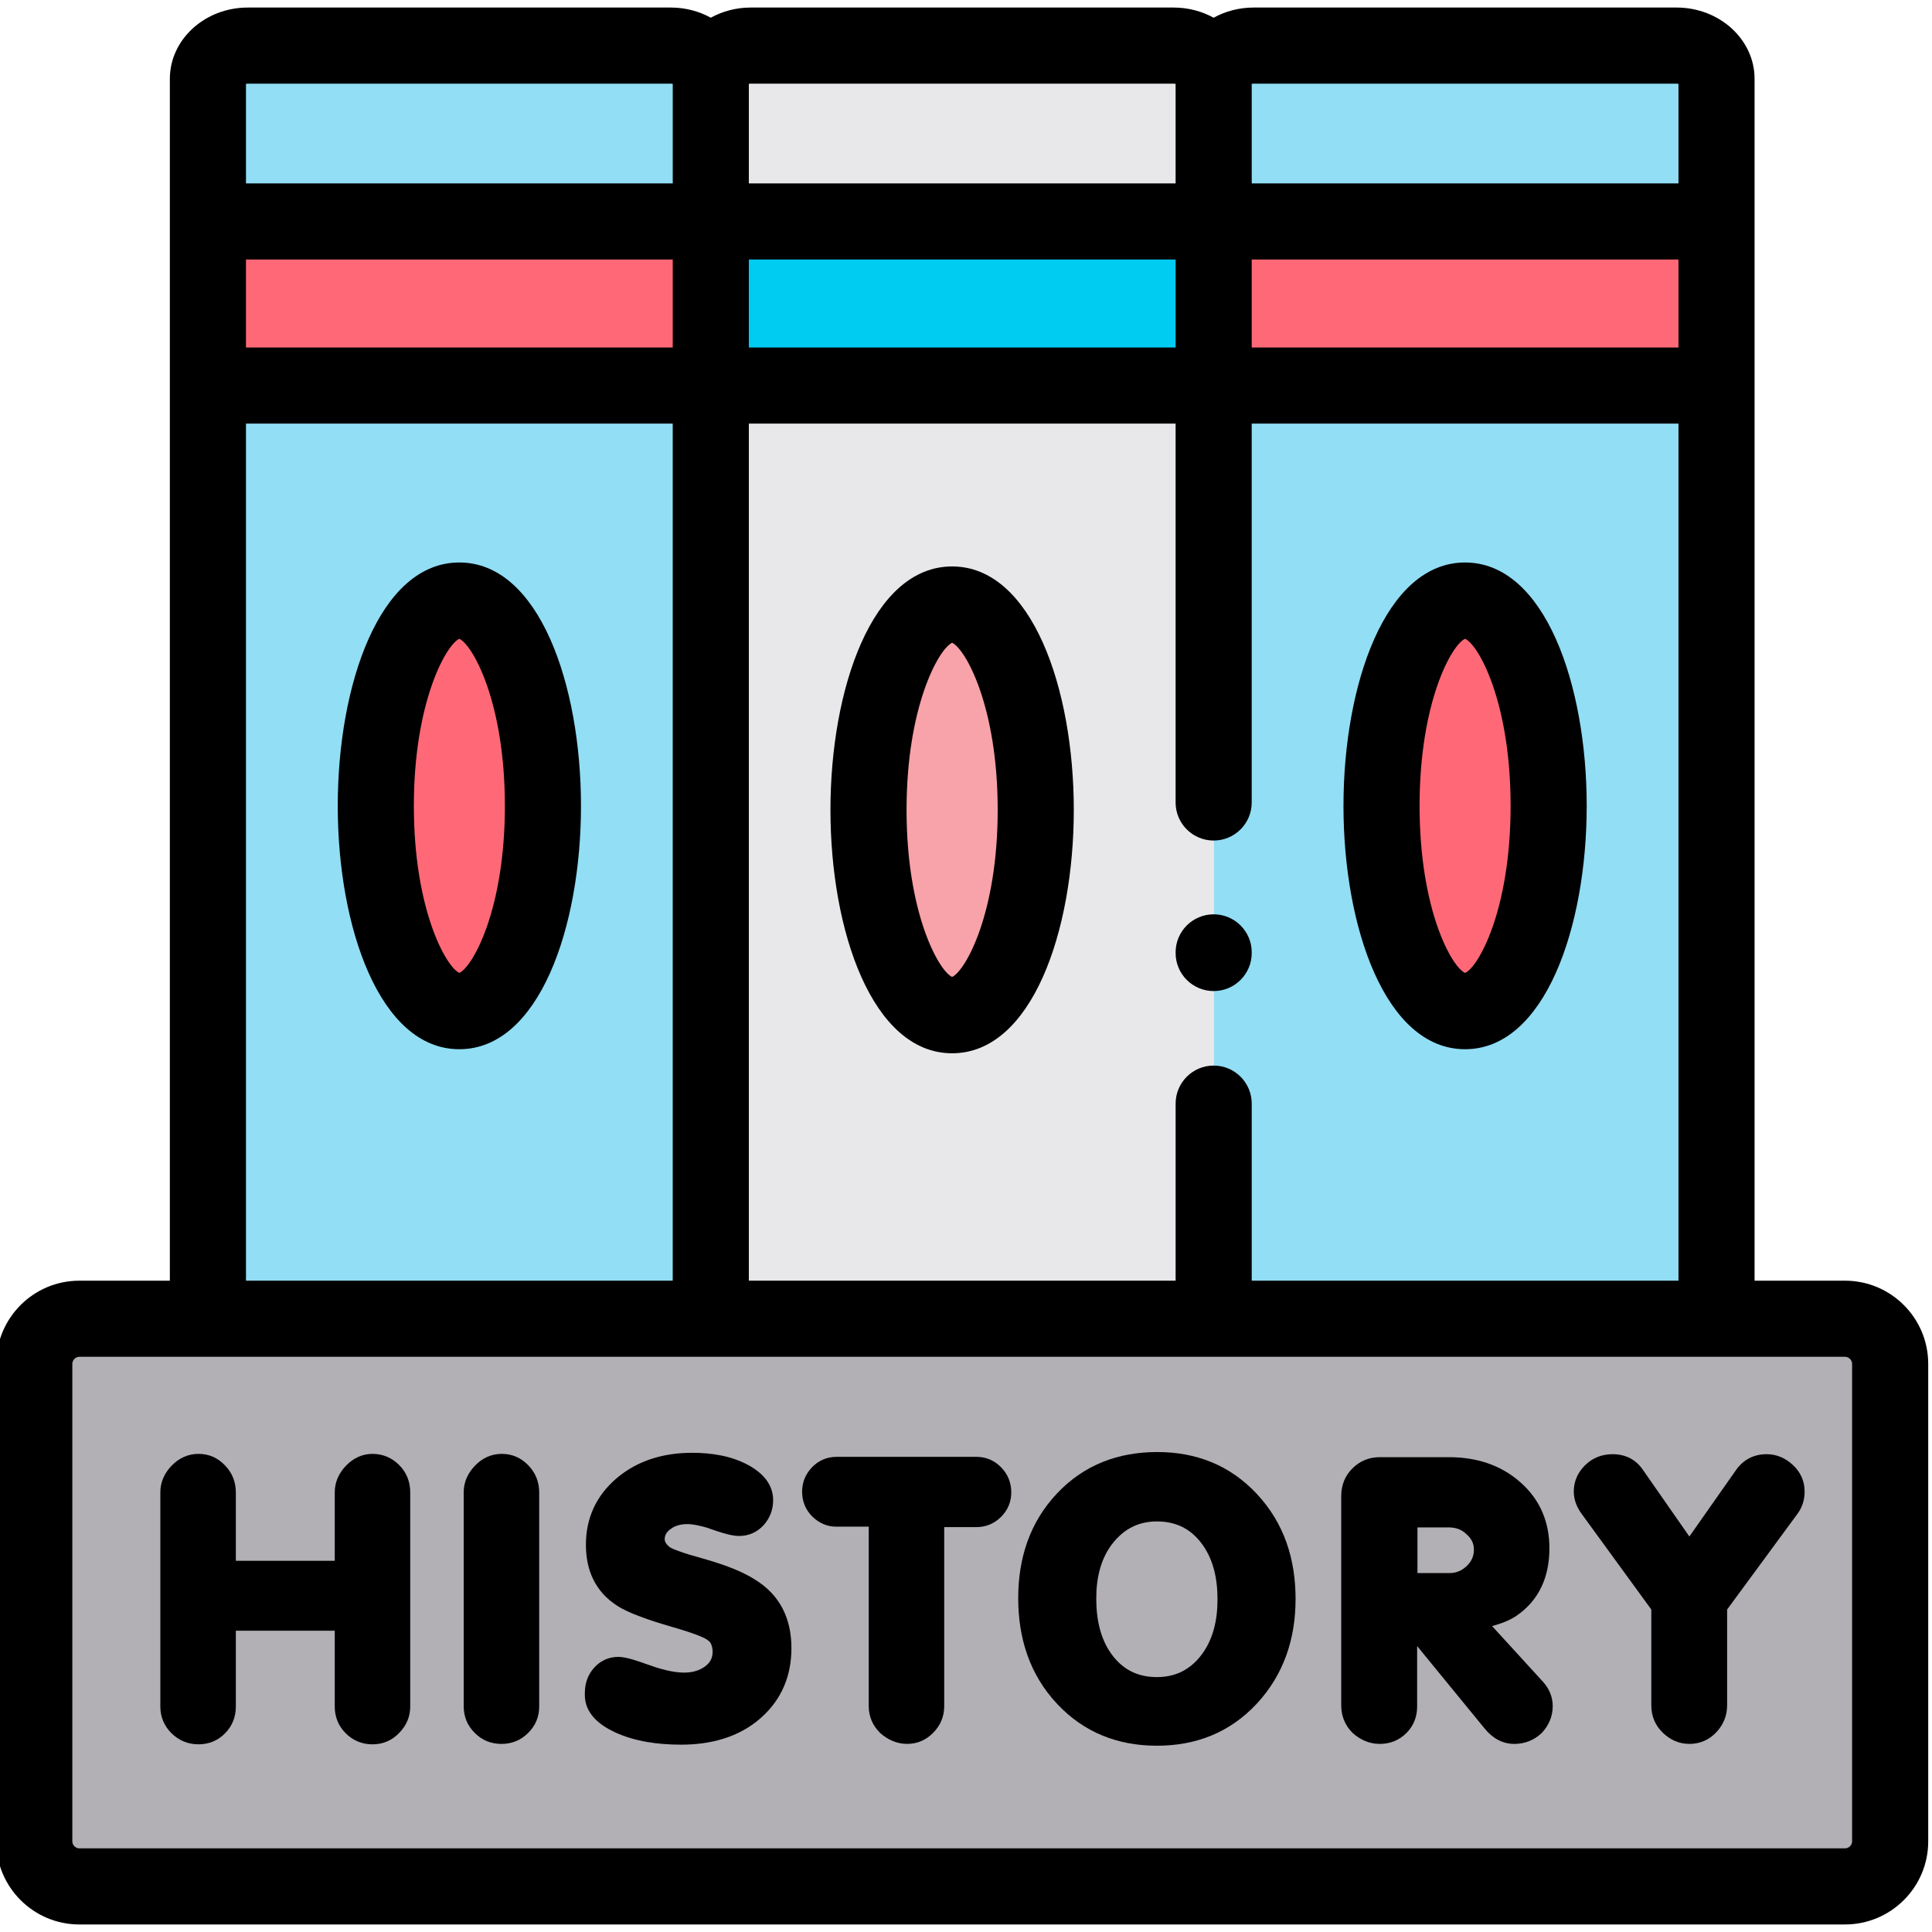
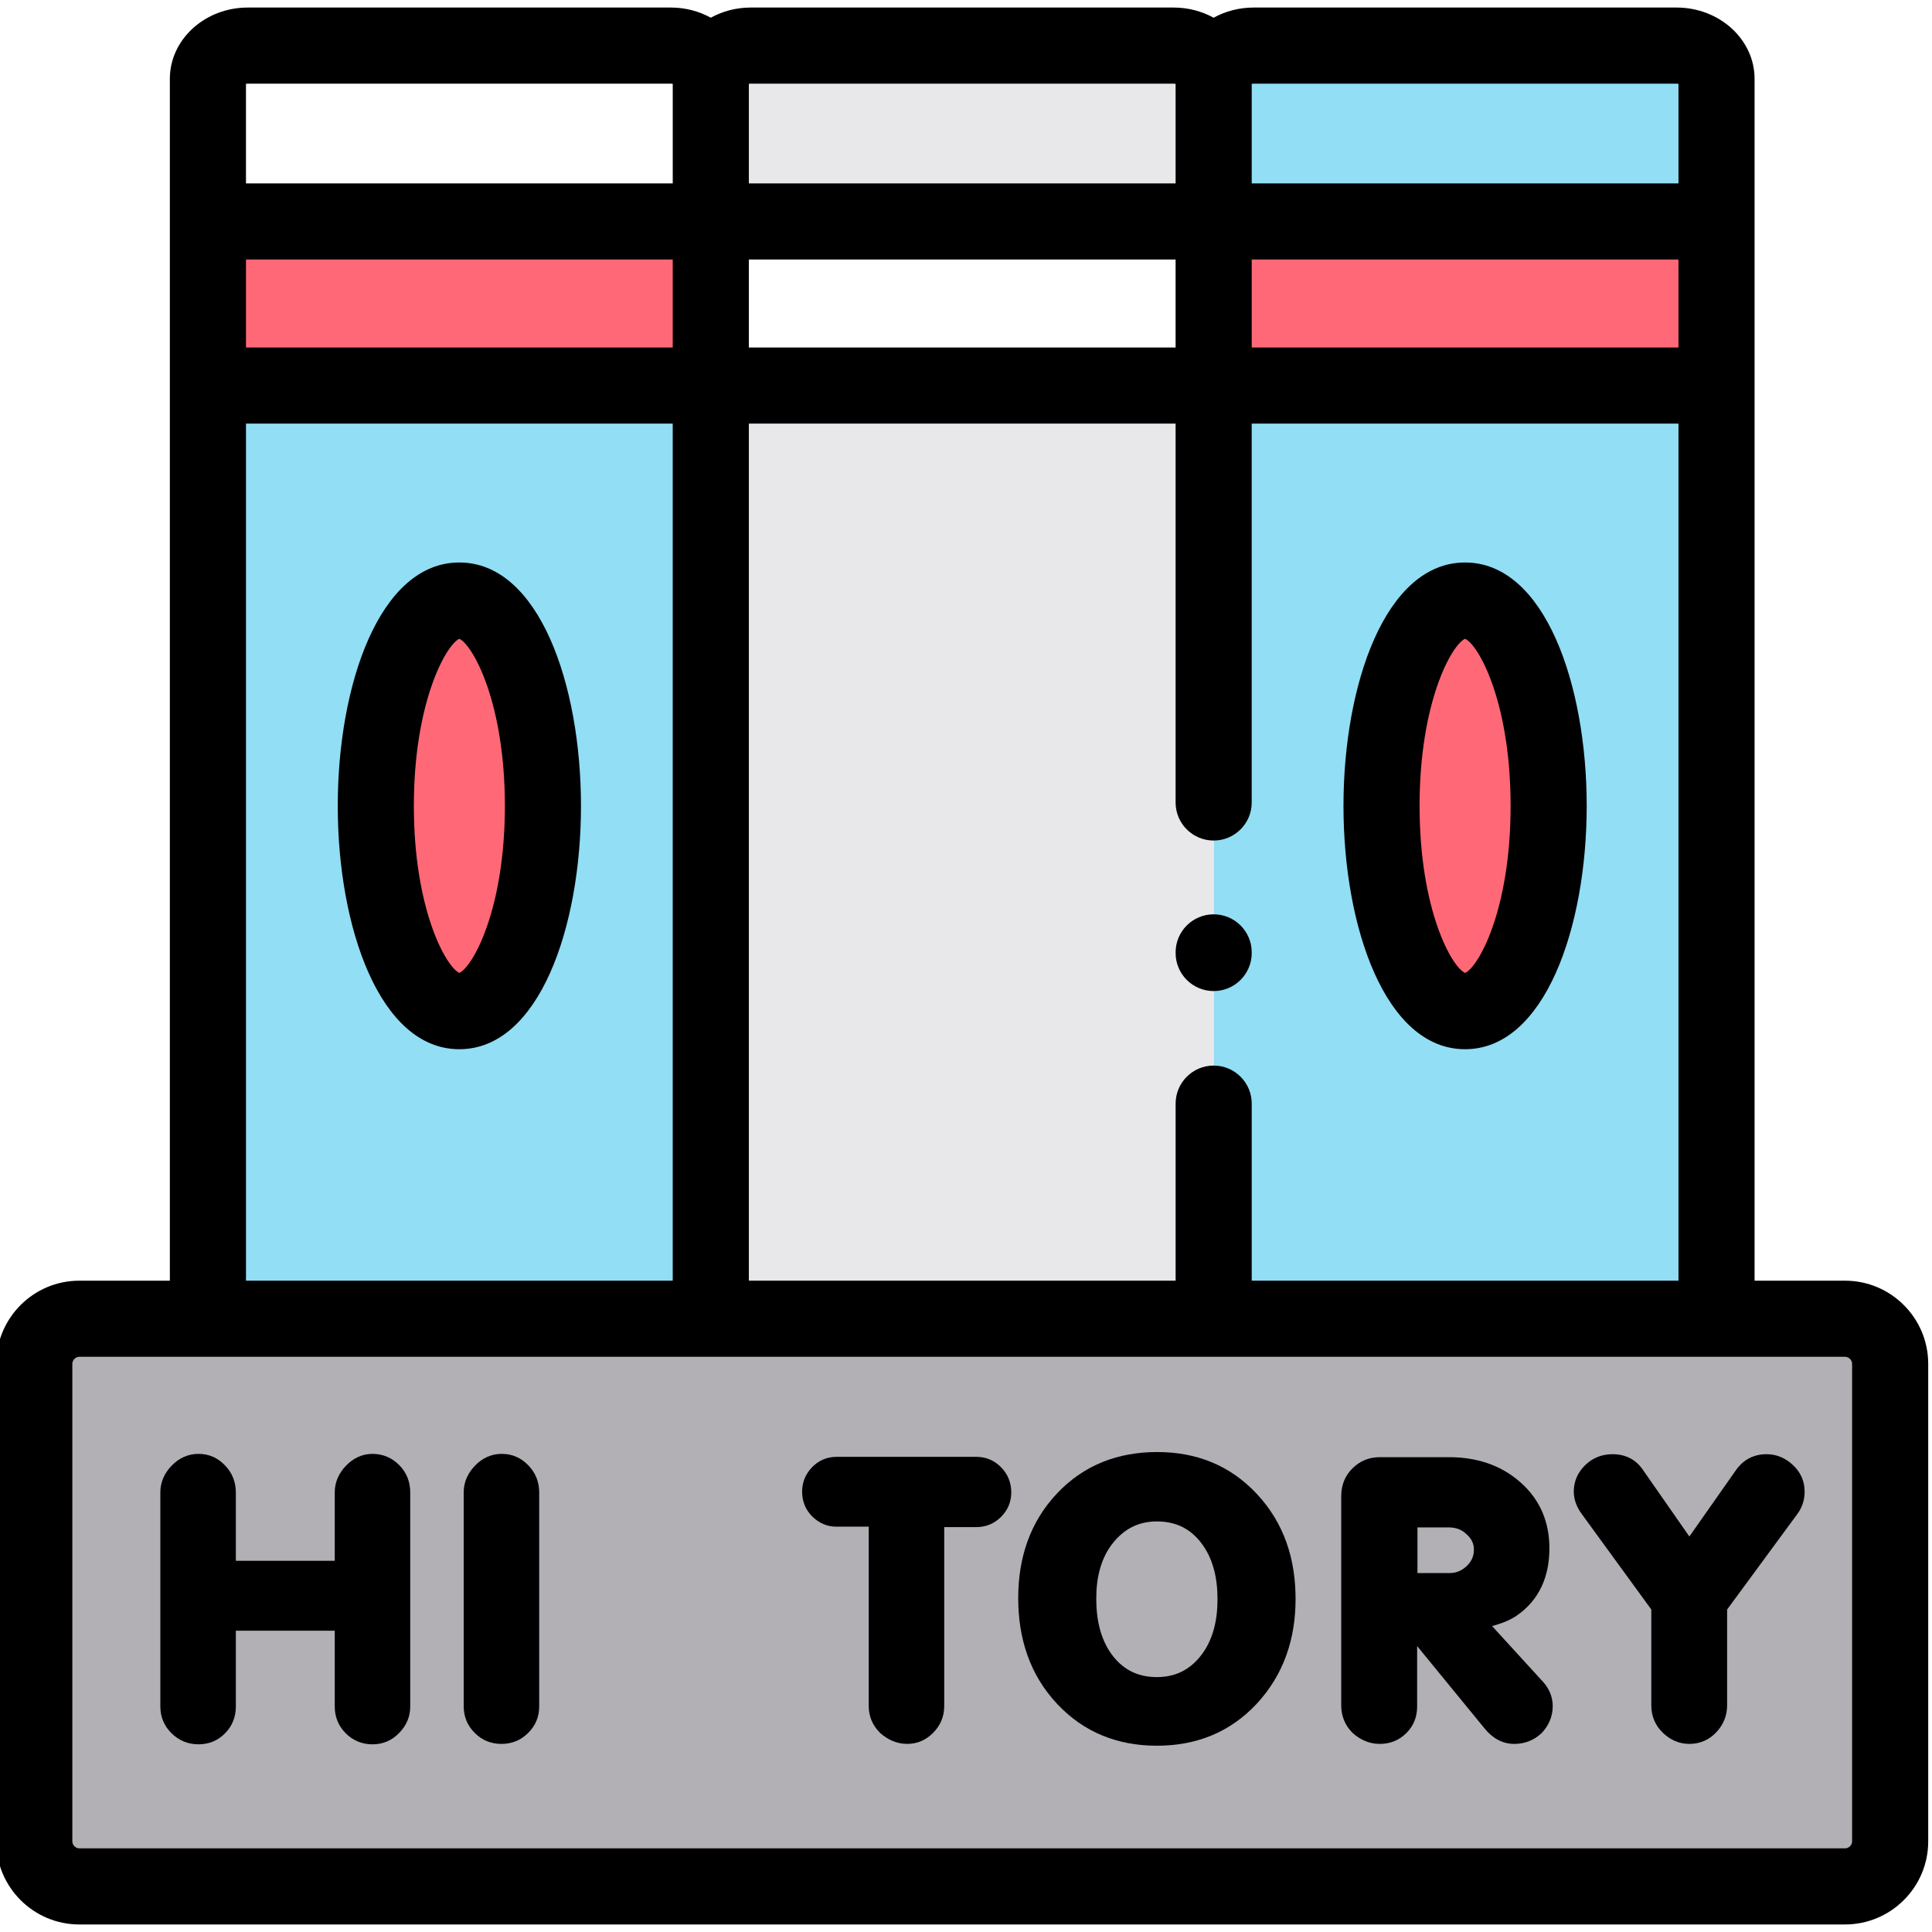
<svg xmlns="http://www.w3.org/2000/svg" height="511pt" viewBox="1 -1 511.999 511" width="511pt">
  <g fill-rule="evenodd">
    <path d="m322.633 100.676h133.266v247.301h-133.266zm0 0" fill="#91def5" />
    <path d="m411.41 212.074c0-30.059-9.918-54.426-22.16-54.426-12.211 0-22.129 24.367-22.129 54.426 0 30.059 9.918 54.395 22.129 54.395 12.242 0 22.16-24.336 22.16-54.395zm0 0" fill="#ff6977" />
    <path d="m322.633 57.188h133.266v43.488h-133.266zm0 0" fill="#ff6977" />
    <path d="m322.633 57.188h133.266v-37.793c0-4.844-4.762-8.812-10.598-8.812h-112.098c-5.809 0-10.57 3.969-10.57 8.812zm0 0" fill="#91def5" />
    <path d="m56.102 100.676h133.266v247.301h-133.266zm0 0" fill="#91def5" />
    <path d="m189.367 100.676h133.266v247.301h-133.266zm0 0" fill="#e8e7e9" />
-     <path d="m253.32 158.699c-12.238 0-22.156 24.363-22.156 54.422s9.918 54.426 22.156 54.426c12.242 0 22.16-24.367 22.16-54.426s-9.918-54.422-22.16-54.422zm0 0" fill="#f8a2aa" />
    <path d="m144.879 212.074c0-30.059-9.918-54.426-22.156-54.426-12.215 0-22.133 24.367-22.133 54.426 0 30.059 9.918 54.395 22.133 54.395 12.238 0 22.156-24.336 22.156-54.395zm0 0" fill="#ff6977" />
    <path d="m322.633 57.188v-16.602c-.168-.848-.141-1.727 0-2.551v-18.641c0-4.844-4.762-8.812-10.598-8.812h-112.098c-5.809 0-10.57 3.969-10.57 8.812v37.793zm0 0" fill="#e8e7e9" />
-     <path d="m189.367 57.188h133.266v43.488h-133.266zm0 0" fill="#00ccf2" />
+     <path d="m189.367 57.188h133.266h-133.266zm0 0" fill="#00ccf2" />
    <path d="m56.102 57.188h133.266v43.488h-133.266zm0 0" fill="#ff6977" />
-     <path d="m56.102 57.188h133.266v-37.793c0-4.844-4.758-8.812-10.566-8.812h-112.129c-5.809 0-10.57 3.969-10.57 8.812zm0 0" fill="#91def5" />
    <path d="m253.266 347.977h-231.25c-6.547 0-11.93 5.383-11.93 11.957v126.555c0 1.273.195 2.52.594 3.684 1.559 4.789 6.062 8.242 11.332 8.242h467.945c5.27 0 9.805-3.453 11.363-8.242.367-1.164.594-2.41.594-3.684v-126.555c0-6.574-5.383-11.957-11.957-11.957zm0 0" fill="#b3b0b5" />
  </g>
  <path d="m99.711 383.789c-2.746 0-5.102 1.16-7.027 3.145-1.867 1.953-2.973 4.305-2.973 7.055v18.133h-26.211v-18.133c0-2.75-.965-5.188-2.891-7.168-1.898-1.984-4.25-3.031-7-3.031-2.805 0-5.184 1.133-7.141 3.145-1.871 1.953-2.977 4.305-2.977 7.055v56.773c0 2.75 1.023 5.156 2.977 7.082 1.957 1.93 4.391 2.918 7.141 2.918 2.719 0 5.129-.961 7.055-2.945 1.902-1.926 2.836-4.332 2.836-7.055v-20.113h26.211v20.113c0 2.723.961 5.129 2.918 7.086 1.926 1.926 4.336 2.918 7.086 2.918 2.773 0 5.211-1.051 7.109-3.062 1.871-1.926 2.891-4.25 2.891-6.941v-56.773c0-2.805-.961-5.27-2.945-7.254-1.93-1.926-4.309-2.945-7.059-2.945zm0 0" />
  <path d="m307.699 383.305c-10.371 0-19.383 3.371-26.551 10.938-7.281 7.707-10.312 17.254-10.312 27.793 0 10.598 3.031 20.285 10.371 28.078 7.109 7.535 16.035 11.02 26.379 11.02 10.398 0 19.355-3.512 26.469-11.133 7.195-7.766 10.285-17.254 10.285-27.766 0-10.566-3.031-20.145-10.316-27.879-7.082-7.562-16.008-11.051-26.324-11.051zm11.418 54.113c-2.973 3.711-6.77 5.527-11.531 5.527-4.762 0-8.586-1.73-11.562-5.469-3.457-4.363-4.504-9.945-4.504-15.355 0-5.383 1.133-10.738 4.621-14.961 3.004-3.625 6.742-5.465 11.445-5.465 4.762 0 8.613 1.727 11.562 5.465 3.43 4.309 4.504 9.773 4.504 15.16 0 5.41-1.105 10.793-4.535 15.098zm0 0" />
  <path d="m469.16 383.875c-3.457 0-6.234 1.5-8.191 4.332l-12.27 17.48-12.184-17.48c-1.871-2.859-4.676-4.332-8.16-4.332-2.805 0-5.328.961-7.34 2.973-1.898 1.898-2.949 4.223-2.949 6.941 0 2.238.852 4.25 2.184 6.035l18.363 25.215v25.414c0 2.832 1.02 5.297 3.086 7.281 1.957 1.867 4.309 2.918 7 2.918 2.805 0 5.215-1.051 7.141-3.09 1.871-1.984 2.863-4.391 2.863-7.109v-25.414l18.559-25.242c1.332-1.758 1.984-3.797 1.984-6.008 0-2.777-1.078-5.156-3.09-7.027-1.953-1.84-4.305-2.887-6.996-2.887zm0 0" />
  <path d="m396.422 429.43c2.293-.625 4.59-1.473 6.402-2.691 6.207-4.223 8.785-10.566 8.785-17.934 0-6.941-2.465-12.863-7.652-17.453-5.328-4.73-11.871-6.684-18.957-6.684h-18.363c-2.805 0-5.242.992-7.227 2.973-2.012 1.984-2.973 4.508-2.973 7.34v55.473c0 2.805.992 5.27 2.973 7.25l.086.086c2.012 1.785 4.422 2.863 7.141 2.863 2.723 0 5.129-.938 7.059-2.863 1.926-1.926 2.859-4.305 2.859-7.027v-16.035l17.883 21.844c2.012 2.465 4.617 4.082 7.848 4.082 2.75 0 5.188-.938 7.195-2.805l.059-.059.059-.055c1.84-1.984 2.887-4.363 2.887-7.086 0-2.465-.934-4.645-2.605-6.488zm-6.719-15.922c-1.305 1.246-2.805 1.871-4.59 1.871h-8.473v-12.098h8.273c1.816 0 3.402.508 4.703 1.785l.059.055.027.027c1.246 1.105 1.898 2.383 1.898 4.023 0 1.758-.652 3.145-1.898 4.336zm0 0" />
-   <path d="m200.984 417.047c-4.137-2.633-9.773-4.418-14.508-5.75-1.898-.508-3.797-1.078-5.637-1.754-.625-.227-1.812-.652-2.379-1.051-.625-.508-1.305-1.215-1.305-2.066 0-1.191.594-2.012 1.531-2.691 1.301-.992 2.859-1.332 4.477-1.332 1.559 0 3.539.48 5.043.906l2.805.965c1.73.566 4.051 1.273 5.867 1.273 2.578 0 4.758-.992 6.488-2.859 1.672-1.871 2.523-4.109 2.523-6.629 0-4.363-2.977-7.34-6.633-9.32-4.504-2.438-9.719-3.23-14.82-3.23-7.395 0-14.367 1.926-20.062 6.77-5.383 4.617-8.102 10.539-8.102 17.621 0 6.742 2.492 12.383 8.215 16.094 1.73 1.133 3.797 2.012 5.727 2.746 2.805 1.078 5.723 1.984 8.641 2.836 2.691.793 5.867 1.699 8.418 2.859.707.312 1.672.852 2.066 1.531.367.707.512 1.5.512 2.266 0 1.645-.652 2.863-1.957 3.855-1.641 1.215-3.598 1.672-5.609 1.672-3.145 0-6.801-1.105-9.691-2.156-2.039-.734-5.555-2.012-7.707-2.012-2.523 0-4.703.965-6.406 2.836-1.727 1.898-2.492 4.219-2.492 6.77v.512c0 4.844 3.824 7.902 7.848 9.801 5.441 2.551 11.703 3.344 17.652 3.344 7.738 0 15.219-1.871 21.113-7.055 5.551-4.898 8.133-11.191 8.133-18.527 0-7.797-3.004-14.141-9.75-18.223zm0 0" />
  <path d="m133.973 383.789c-2.777 0-5.188 1.133-7.113 3.145-1.871 1.953-2.977 4.305-2.977 7.055v56.66c0 2.75.965 5.156 2.922 7.086 1.926 1.953 4.332 2.918 7.082 2.918s5.156-.965 7.086-2.918c1.926-1.898 2.918-4.281 2.918-6.973v-56.773c0-2.746-.965-5.184-2.891-7.168-1.902-1.984-4.254-3.031-7.027-3.031zm0 0" />
  <path d="m259.781 384.582h-37.117c-2.523 0-4.734.961-6.488 2.777-1.703 1.781-2.609 3.965-2.609 6.43 0 2.578.906 4.871 2.777 6.684 1.727 1.645 3.824 2.609 6.234 2.609h8.645v47.566c0 2.75 1.047 5.129 2.973 7.055l.086.086c2.012 1.785 4.418 2.859 7.141 2.859 2.691 0 5.043-1.047 6.914-2.977 1.898-1.926 2.891-4.305 2.891-7.023v-47.453h8.559c2.52 0 4.73-.938 6.516-2.723 1.785-1.785 2.691-3.965 2.691-6.488 0-2.551-.906-4.816-2.691-6.629-1.758-1.812-3.969-2.773-6.52-2.773zm0 0" />
  <path d="m389.25 276.555c21.168 0 32.242-32.438 32.242-64.48 0-32.059-11.074-64.508-32.242-64.508-21.148 0-32.215 32.449-32.215 64.508 0 32.043 11.066 64.48 32.215 64.48zm.008-108.77c3.504 1.504 12.066 16.656 12.066 44.289 0 27.633-8.566 42.766-12.066 44.262-3.5-1.516-12.055-16.676-12.055-44.262 0-27.586 8.551-42.762 12.055-44.289zm0 0" />
  <path d="m489.957 337.895h-23.977v-318.5c0-10.418-9.277-18.895-20.68-18.895h-112.098c-3.867 0-7.48.996-10.578 2.695-3.102-1.699-6.719-2.695-10.59-2.695h-112.098c-3.867 0-7.473.992-10.57 2.691-3.098-1.699-6.703-2.691-10.57-2.691h-112.125c-11.391 0-20.656 8.477-20.656 18.895v318.5h-24c-12.141 0-22.016 9.887-22.016 22.039v126.555c0 12.137 9.875 22.012 22.016 22.012h467.941c12.152 0 22.043-9.875 22.043-22.012v-126.555c0-12.152-9.887-22.039-22.043-22.039zm-157.238-317.176c.137-.027.297-.051.484-.051h112.098c.195 0 .367.02.512.051v26.383h-113.094zm0 46.555h113.094v23.316h-113.094zm-133.266-46.559c.137-.027.301-.047.484-.047h112.098c.195 0 .367.02.512.051v26.383h-113.094zm0 46.559h113.094v23.316h-113.094zm0 43.488h113.094v100.406c0 5.566 4.516 10.082 10.086 10.082 5.566 0 10.082-4.516 10.082-10.082v-100.406h113.098v227.133h-113.094v-46.918c0-5.57-4.516-10.086-10.086-10.086-5.57 0-10.082 4.516-10.082 10.086v46.918h-113.098zm-133.266-90.047c.137-.027.301-.047.484-.047h112.129c.184 0 .344.02.484.047v26.387h-113.098zm0 46.559h113.094v23.316h-113.094zm0 43.488h113.094v227.133h-113.094zm425.645 375.727c0 .98-.879 1.844-1.875 1.844h-467.941c-.984 0-1.848-.863-1.848-1.844v-126.555c0-.996.863-1.871 1.848-1.871h467.941c.996 0 1.871.875 1.871 1.871v126.555zm0 0" />
-   <path d="m253.32 148.613c-21.168 0-32.242 32.453-32.242 64.508 0 32.059 11.074 64.508 32.242 64.508 21.168 0 32.246-32.449 32.246-64.508 0-32.055-11.074-64.508-32.246-64.508zm0 108.789c-3.527-1.609-12.074-16.816-12.074-44.281s8.547-42.672 12.074-44.281c3.531 1.609 12.078 16.816 12.078 44.281s-8.547 42.672-12.078 44.281zm0 0" />
  <path d="m122.723 147.566c-21.152 0-32.215 32.449-32.215 64.508 0 32.043 11.062 64.48 32.215 64.48 21.168 0 32.242-32.438 32.242-64.48 0-32.059-11.074-64.508-32.242-64.508zm.004 108.762c-3.516-1.59-12.051-16.789-12.051-44.254 0-27.469 8.531-42.68 12.051-44.285 3.52 1.582 12.07 16.773 12.07 44.285s-8.551 42.688-12.07 44.254zm0 0" />
  <path d="m322.633 261.141c5.57 0 10.086-4.516 10.086-10.082v-.172c0-5.566-4.516-10.082-10.086-10.082-5.57 0-10.082 4.516-10.082 10.082v.172c-.004 5.566 4.512 10.082 10.082 10.082zm0 0" />
</svg>